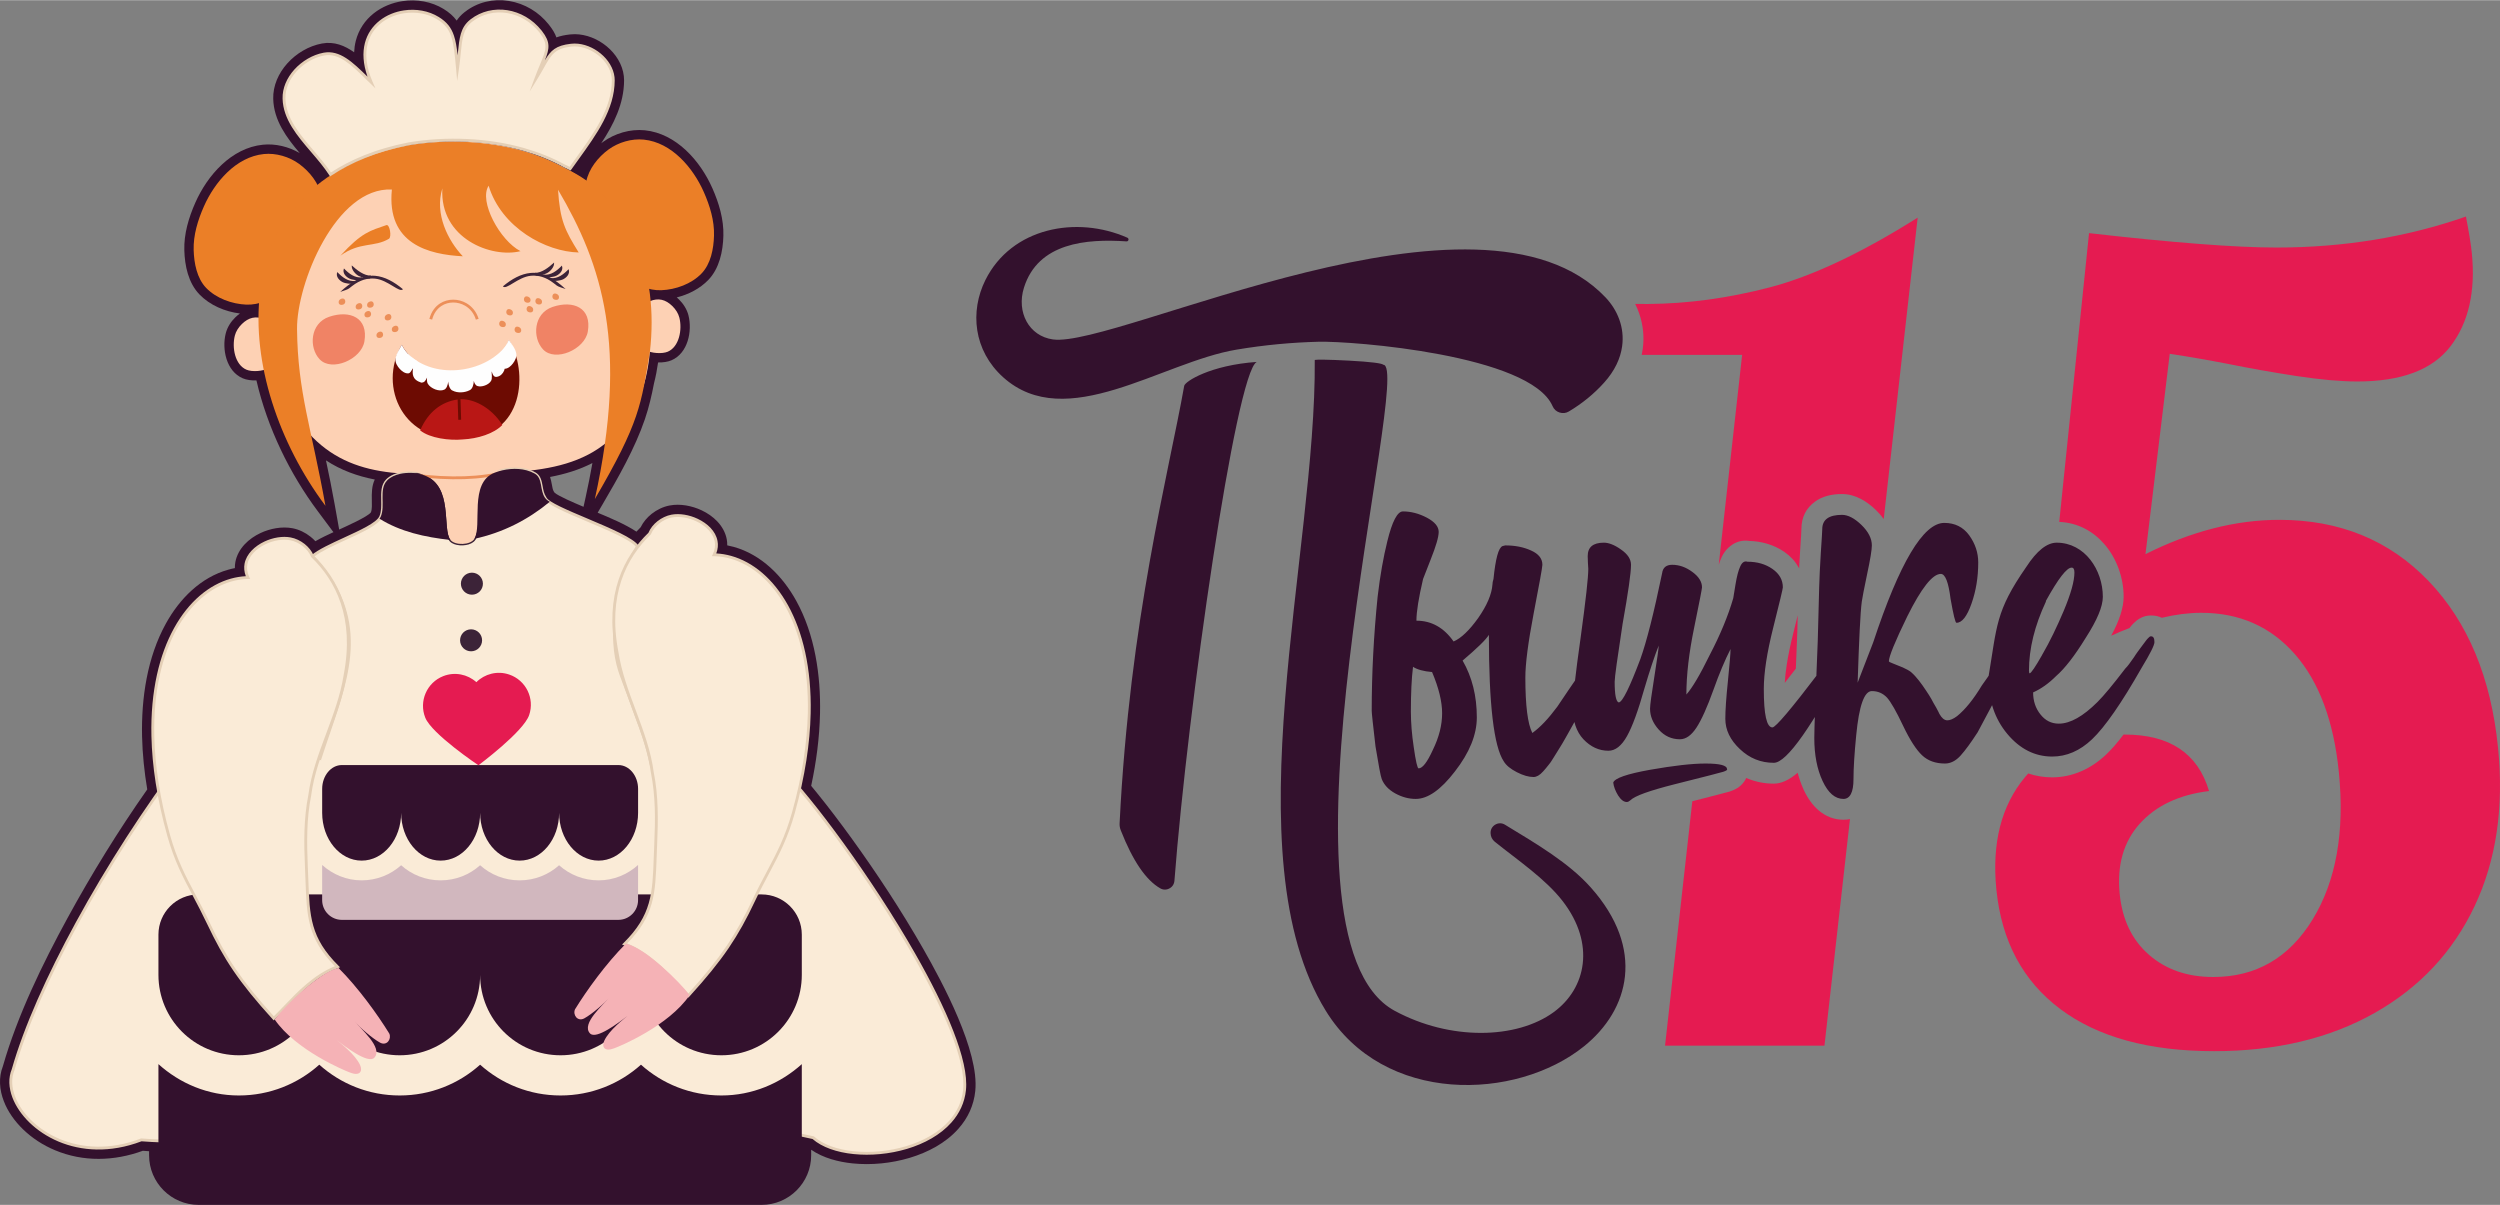
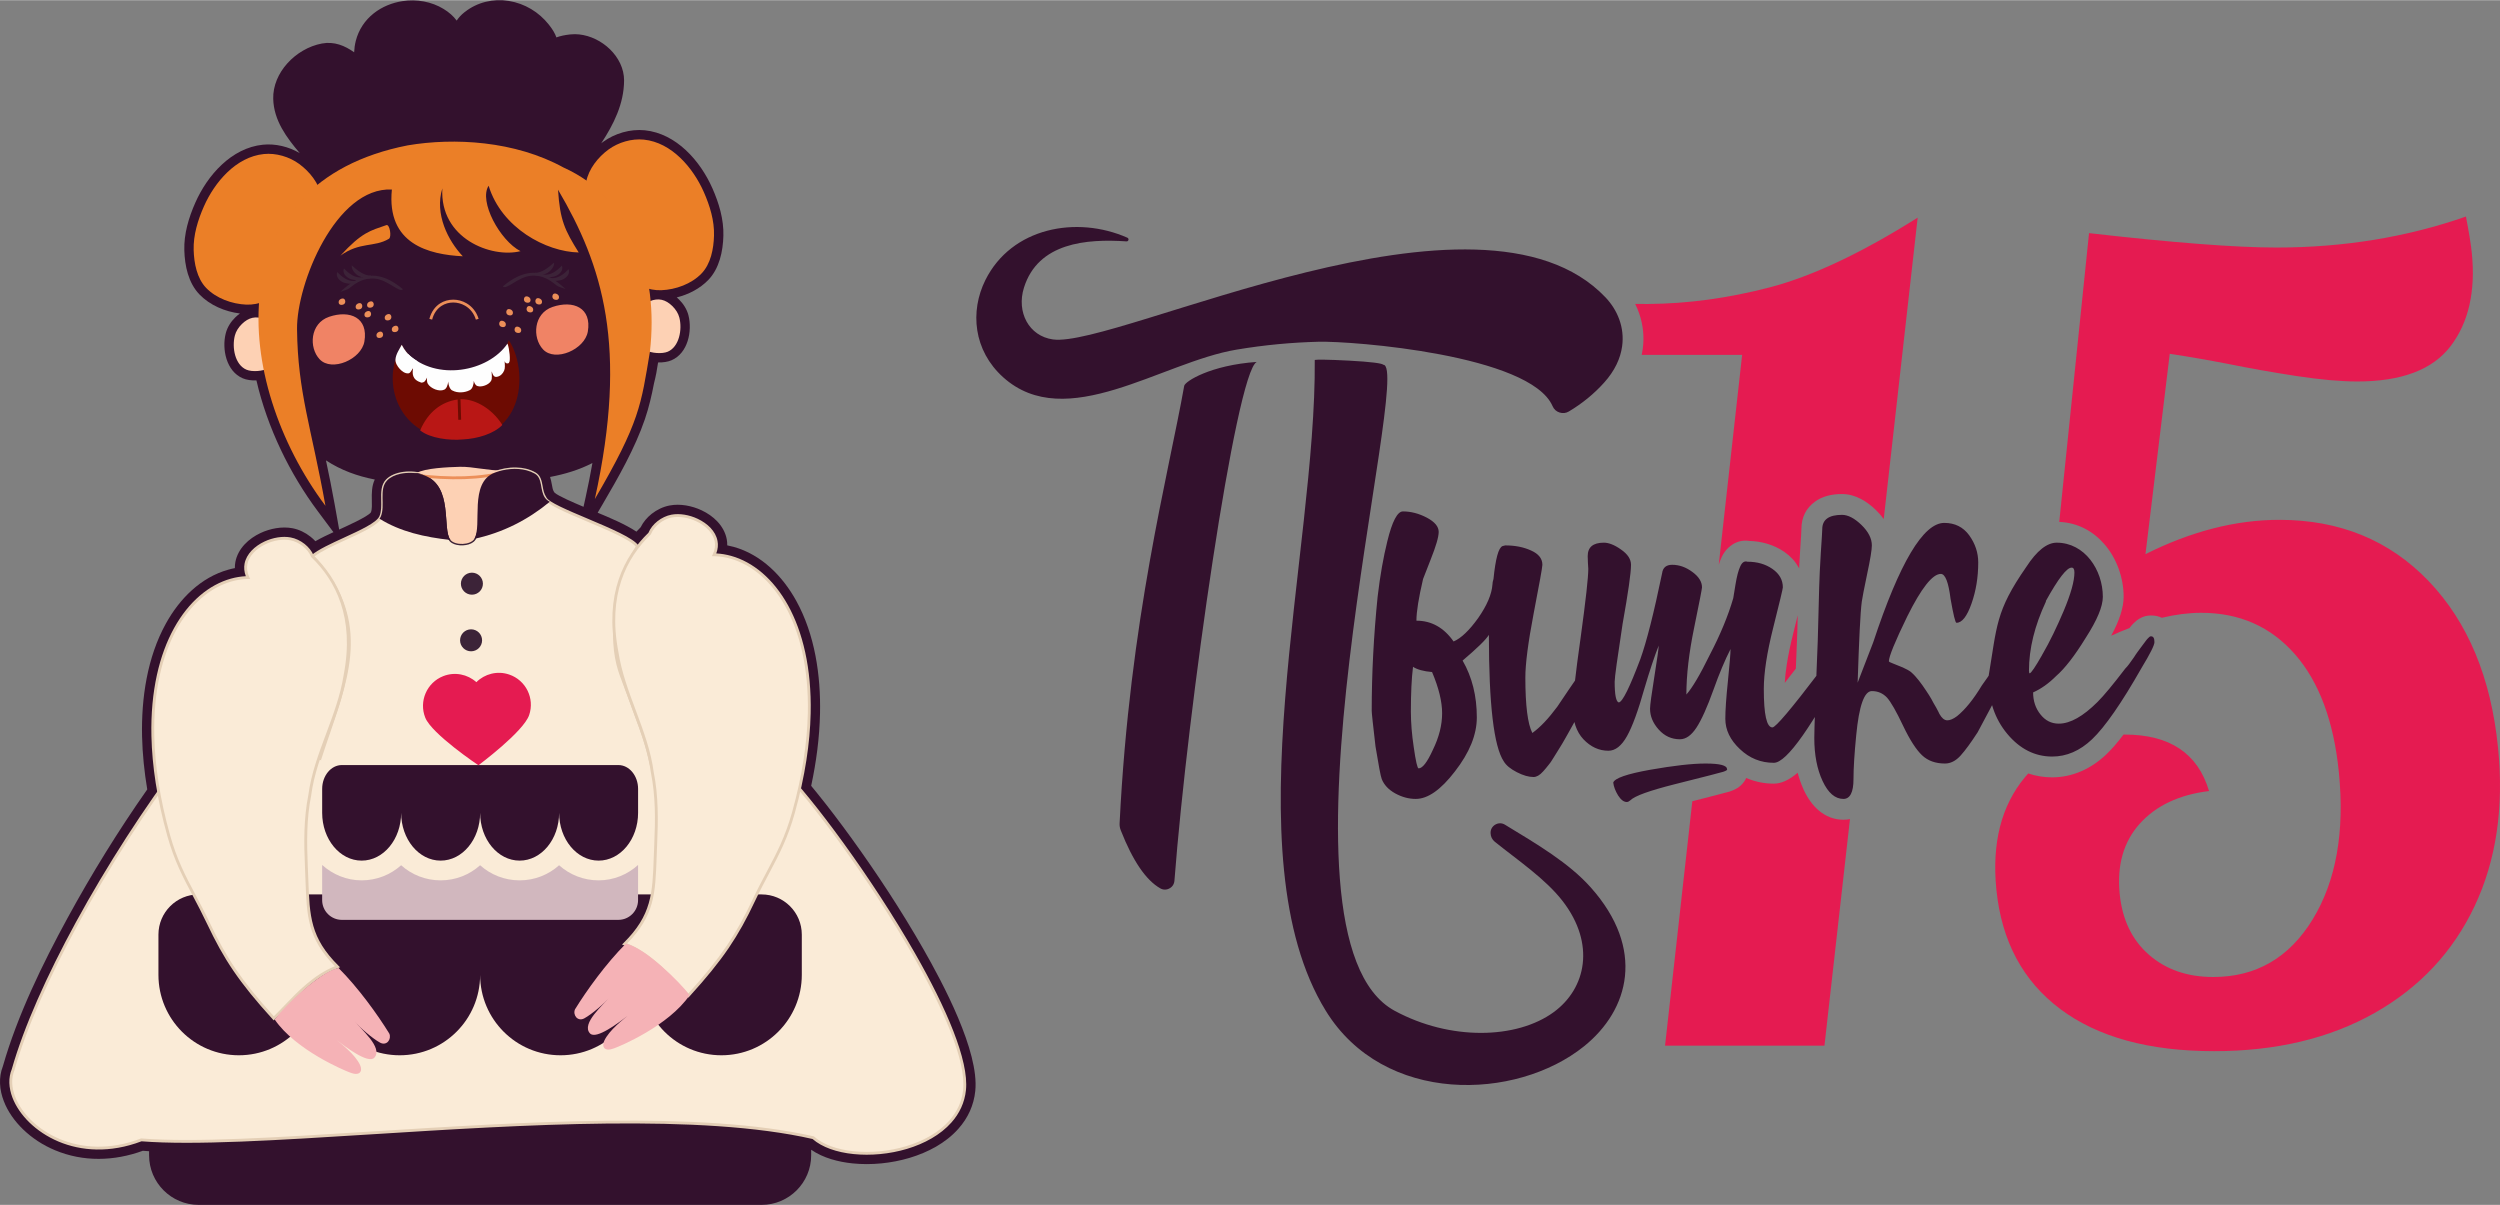
<svg xmlns="http://www.w3.org/2000/svg" xml:space="preserve" width="1558px" height="751px" version="1.1" style="shape-rendering:geometricPrecision; text-rendering:geometricPrecision; image-rendering:optimizeQuality; fill-rule:evenodd; clip-rule:evenodd" viewBox="0 0 723.31 348.54">
  <rect x="0" y="0" width="723.31" height="348.54" fill="#808080" stroke="none" />
  <defs>
    <style type="text/css"> .fil9 {fill:#FEFEFE} .fil14 {fill:#F5B2B6} .fil5 {fill:#F08365} .fil6 {fill:antiquewhite} .fil0 {fill:#33112D} .fil12 {fill:#3C2338} .fil8 {fill:#6D0B02} .fil10 {fill:#B91715} .fil2 {fill:#EB7F27} .fil17 {fill:#EC8F59} .fil1 {fill:#FDD1B4} .fil16 {fill:#E51B51;fill-rule:nonzero} .fil18 {fill:#E51B51;fill-rule:nonzero} .fil13 {fill:#33112D;fill-rule:nonzero} .fil4 {fill:#3C2338;fill-rule:nonzero} .fil11 {fill:#6D0B02;fill-rule:nonzero} .fil15 {fill:#D1B7BE;fill-rule:nonzero} .fil7 {fill:#E4CFB6;fill-rule:nonzero} .fil3 {fill:#EC8F59;fill-rule:nonzero} </style>
  </defs>
  <g id="Слой_x0020_1">
    <path class="fil0" d="M91.25 156.53c1.66,-0.96 3.52,-1.84 5.22,-2.62l-4.48 -6c-8.09,-10.81 -14.61,-24.12 -17.8,-37.9 -1.45,0.05 -2.89,-0.15 -3.99,-0.63 -4.73,-2.05 -6.04,-8.4 -4.89,-12.97 0.45,-1.79 1.48,-3.4 2.79,-4.67 0.43,-0.41 0.87,-0.78 1.32,-1.1 -4.33,-0.53 -8.7,-2.39 -11.71,-5.51 -3.22,-3.34 -4.26,-8.29 -4.38,-12.78 -0.14,-4.76 1.28,-9.48 3.19,-13.79 3.5,-7.92 10.44,-15.82 19.54,-16.75 3.63,-0.37 7.5,0.57 10.67,2.44 -3.85,-4.56 -7.5,-9.44 -7.68,-15.68 -0.11,-3.82 1.54,-7.46 4.06,-10.27 2.58,-2.89 6.2,-5.06 10.03,-5.77 3.54,-0.66 6.6,0.6 9.32,2.54 0.05,-1.11 0.2,-2.22 0.48,-3.32 0.82,-3.19 2.62,-5.92 5.2,-7.96 2.4,-1.89 5.31,-3.07 8.32,-3.52 4.07,-0.61 8.39,0.11 11.91,2.28 1.56,0.96 2.79,2.04 3.76,3.35 0.57,-0.86 1.3,-1.66 2.23,-2.4l0.13 -0.09c3.61,-2.85 8.2,-3.91 12.73,-3.19 4.59,0.73 8.71,3.22 11.58,6.86l0.12 0.16c1,1.26 1.67,2.41 2.06,3.53 1.12,-0.42 2.4,-0.69 3.92,-0.86 0.46,-0.05 0.92,-0.08 1.39,-0.08 3.35,0.02 6.68,1.4 9.24,3.52 2.61,2.16 4.57,5.21 4.96,8.62 0.04,0.41 0.07,0.84 0.07,1.26 -0.03,6.72 -2.99,12.66 -6.61,18.17 0.18,-0.14 0.35,-0.27 0.53,-0.4 3.39,-2.47 7.89,-3.79 12.08,-3.36 9.1,0.93 16.04,8.83 19.54,16.75 1.91,4.31 3.33,9.03 3.19,13.79 -0.12,4.49 -1.16,9.44 -4.38,12.78 -2.41,2.49 -5.68,4.18 -9.11,5.03 0.2,0.17 0.4,0.35 0.59,0.54 1.31,1.28 2.35,2.88 2.8,4.67 1.14,4.57 -0.16,10.92 -4.89,12.97 -1.08,0.47 -2.48,0.67 -3.9,0.64 -0.29,2.09 -0.68,4.1 -1.17,5.99 -0.67,3.51 -1.48,6.99 -2.65,10.44 -2.88,8.42 -7.67,16.81 -12.15,24.46l-1.51 2.58c3.18,1.32 8.01,3.34 11.22,5.48 0.39,-0.43 0.8,-0.86 1.22,-1.27 0.74,-1.51 1.86,-2.83 3.17,-3.87 1.51,-1.19 3.33,-2.08 5.22,-2.43 3.06,-0.58 6.45,0.08 9.25,1.4 1.68,0.79 3.27,1.87 4.55,3.23 1.35,1.44 2.34,3.17 2.71,5.12 0.11,0.6 0.16,1.19 0.15,1.79 0.63,0.12 1.26,0.27 1.88,0.44 8.03,2.25 14.14,8.47 18.08,15.6 5.4,9.78 7.12,21.58 6.88,32.62 -0.15,7.01 -1.08,14.04 -2.56,20.92 0.54,0.65 1.07,1.3 1.59,1.94 3.45,4.25 6.76,8.63 9.97,13.06 7.47,10.32 14.57,21.13 20.89,32.2 5.59,9.79 16.21,29.57 15.03,41.07 -0.42,4.14 -2.12,7.83 -4.88,10.93 -3.67,4.15 -8.87,6.86 -14.12,8.43 -5.25,1.57 -11.06,2.16 -16.5,1.6 -4.08,-0.42 -8.53,-1.56 -11.98,-3.95l0 1.6c0,7.92 -6.43,14.35 -14.34,14.35l-162.88 0c-7.91,0 -14.34,-6.43 -14.34,-14.35l0 -1.17c-0.6,-0.04 -1.21,-0.08 -1.81,-0.13 -8.28,3.02 -17.21,3.28 -25.43,-0.17 -3.42,-1.43 -6.61,-3.49 -9.27,-6.08 -2.35,-2.29 -4.36,-5.06 -5.53,-8.14 -1.25,-3.23 -1.55,-6.83 -0.25,-10.09 4.16,-14.59 11.48,-29.64 18.73,-42.92 6.92,-12.68 14.66,-25.23 23.03,-37.15 -0.85,-5.09 -1.38,-10.23 -1.5,-15.36 -0.24,-11.04 1.49,-22.85 6.89,-32.62 3.94,-7.14 10.05,-13.36 18.07,-15.6 0.62,-0.18 1.25,-0.33 1.89,-0.45 -0.01,-0.59 0.04,-1.19 0.15,-1.78 0.37,-1.95 1.35,-3.69 2.71,-5.13 1.27,-1.35 2.86,-2.44 4.54,-3.23 2.8,-1.32 6.2,-1.97 9.26,-1.4 1.89,0.36 3.71,1.24 5.21,2.44 0.51,0.4 0.99,0.84 1.43,1.32zm77.58 -9.96l0.62 -2.82c0.71,-3.24 1.37,-6.53 1.95,-9.84 -3.78,1.95 -7.9,3.2 -12.25,4.03 0.22,0.69 0.38,1.44 0.52,2.22 0.1,0.54 0.25,1.55 0.56,1.99l0.24 0.35 0.01 0.02c1.19,0.99 5.46,2.84 8.35,4.05zm-60.4 -7.89c-5.02,-0.98 -9.75,-2.67 -14.12,-5.54 0.89,4.2 1.75,8.42 2.51,12.67l1.31 7.34c0.1,-0.04 0.2,-0.09 0.3,-0.13 1.56,-0.72 8.05,-3.61 8.88,-4.84 0.37,-0.85 0.29,-2.47 0.27,-3.43 -0.05,-2.15 -0.03,-4.23 0.85,-6.07z" />
    <g id="_2790462300912">
-       <path class="fil1" d="M103.34 46.59c-11.4,5.84 -23.05,16.78 -26.23,29.83 -3.19,13.06 0.95,33.13 8.67,44.36 11.9,17.33 28.48,16.74 48.07,16.25 21.22,-0.54 41.51,0.01 51.14,-22.17 5.59,-12.86 3.81,-36.65 -2.85,-48.95 -7.24,-13.36 -24.38,-21.75 -38.85,-24.15 -12.03,-1.99 -28.88,-0.84 -39.95,4.83z" />
      <path class="fil2" d="M86.54 47.36c-2.85,-2.08 -6.69,-3.21 -10.2,-2.85 -8.07,0.82 -14.26,8.16 -17.34,15.14 -1.75,3.95 -3.09,8.3 -2.97,12.62 0.11,3.86 0.95,8.21 3.62,10.98 2.92,3.02 7.44,4.66 11.64,4.83 3.64,0.14 7.5,-1.5 10.21,-3.95 4.17,-3.78 7.36,-8.75 9.54,-13.94 1.76,-4.19 2.86,-9.04 1.98,-13.5 -0.73,-3.71 -3.42,-7.1 -6.48,-9.33z" />
      <path class="fil2" d="M176.07 43.19c2.86,-2.08 6.7,-3.21 10.21,-2.85 8.07,0.82 14.25,8.16 17.34,15.14 1.75,3.95 3.09,8.3 2.96,12.62 -0.1,3.85 -0.94,8.21 -3.62,10.98 -2.91,3.02 -7.44,4.66 -11.63,4.83 -3.65,0.14 -7.5,-1.5 -10.21,-3.95 -4.17,-3.78 -7.36,-8.75 -9.55,-13.94 -1.76,-4.19 -2.85,-9.04 -1.97,-13.5 0.73,-3.71 3.42,-7.1 6.47,-9.33z" />
      <path class="fil1" d="M69.99 93.68c-0.97,0.95 -1.74,2.12 -2.05,3.38 -0.87,3.47 0.04,8.41 3.34,9.83 1.65,0.72 4.81,0.47 6.36,-0.42 4.76,-2.73 4.07,-11.87 -1.1,-14.14 -2.53,-1.11 -4.64,-0.5 -6.55,1.35z" />
      <path class="fil1" d="M194.5 88.47c0.98,0.95 1.74,2.12 2.06,3.38 0.87,3.47 -0.05,8.41 -3.34,9.84 -1.66,0.71 -4.81,0.46 -6.37,-0.43 -4.76,-2.73 -4.07,-11.87 1.1,-14.14 2.54,-1.11 4.65,-0.5 6.55,1.35z" />
      <path class="fil3" d="M124.23 92.2c0.54,-2.07 1.67,-3.55 3.07,-4.46 1.15,-0.74 2.48,-1.1 3.81,-1.1 1.33,-0.01 2.68,0.35 3.86,1.04 1.58,0.92 2.88,2.44 3.51,4.51l-0.8 0.23c-0.55,-1.85 -1.71,-3.21 -3.12,-4.03 -1.06,-0.61 -2.26,-0.93 -3.45,-0.93 -1.18,0.01 -2.35,0.32 -3.36,0.98 -1.24,0.8 -2.24,2.11 -2.72,3.97l-0.8 -0.21z" />
      <path class="fil4" d="M98.44 84.4c2.79,-2.56 6.21,-5.04 10.15,-4.66 2.72,0.26 5.37,1.69 7.99,3.88 -0.97,1.17 -4.33,-2.7 -8.06,-3.06 -2.17,-0.21 -4.33,0.36 -6.6,2.11 -0.84,0.65 -0.99,0.88 -2.02,1.23l-1.46 0.5z" />
      <path class="fil2" d="M94.16 146.29c-4.06,-22.7 -8.03,-32.78 -8.22,-51.13 -0.14,-13.16 11.22,-41.15 27.44,-40.39 -1.59,15.82 10.73,18.83 20.52,19.32 -4.25,-4.49 -8.22,-12.19 -5.92,-19.65 -0.81,14.55 14.25,20.28 22.61,18.17 -5.93,-3.05 -12.14,-14.44 -9.22,-18.93 3.73,12.22 16.62,19.11 26.06,19.31 -4.01,-6.46 -5.41,-9.25 -5.98,-18.16 12.87,21.86 20.38,45.28 10.65,89.5 13.08,-22.38 13.37,-27.33 15.93,-42.59 2.68,-23.04 -5.32,-44.44 -24.99,-53.33 -14.09,-7.74 -31.67,-8.68 -45.07,-6.41 -55.15,10.8 -50.89,68.08 -23.81,104.29z" />
      <path class="fil5" d="M95.22 91.6c-5.53,1.88 -5.92,8.93 -2.74,12.29 3.51,3.73 12.06,0.03 12.95,-5.15 1.18,-6.88 -4.17,-9.19 -10.21,-7.14z" />
      <path class="fil5" d="M159.86 88.75c-5.53,1.88 -5.91,8.92 -2.74,12.29 3.51,3.73 12.06,0.03 12.95,-5.16 1.18,-6.87 -4.16,-9.18 -10.21,-7.13z" />
      <path class="fil2" d="M111.79 65.07c0.96,-0.33 1.6,3.44 0.73,3.96 -4.25,2.55 -8.39,0.79 -14.04,4.89 6.25,-6.82 8.64,-7.22 13.31,-8.85z" />
      <path class="fil4" d="M107.06 80.52c-1.13,0.05 -2.41,-0.3 -3.26,-0.73 -0.86,-0.45 -2.17,-1.75 -2.03,-3.06 1.43,1.32 3.57,3.04 5.56,2.95l-0.27 0.84z" />
      <path class="fil6" d="M90.39 160.89c4.4,-3.73 18.19,-7.87 19.75,-11.42 1.44,-3.26 -0.62,-7.98 1.87,-10.53 2.38,-2.45 7.5,-2.67 10.71,-1.49 8.58,3.17 5.11,15.65 7.62,18.72 1.35,1.66 5.79,1.5 6.91,-0.33 2.33,-3.81 -1.64,-16.2 5.82,-19.12 3.61,-1.41 8.26,-1.67 11.63,0.24 2.38,1.35 1.42,4.72 2.96,6.97 1.13,3.16 24.17,10.05 26.76,14.13 -5.81,9.99 -6.88,15.17 -6.65,25.37 0.08,9.5 2.39,12.37 5.33,20.94 1.39,4.08 3.83,9.47 5.37,17.16l37.57 0.82c14.68,14.51 55.11,72.68 53.03,92.91 -1.9,18.49 -33.63,22.85 -43.79,13.84 -52.05,-11.94 -154.51,3.85 -194.4,0.63 -23.5,9.01 -41.54,-9.68 -37.08,-20.3 7.23,-25.52 28.59,-62.85 48.95,-89.71l39.83 -0.3c6.74,-20.98 16.16,-38.66 -2.19,-58.53z" />
      <path class="fil7" d="M90.12 160.57c1.97,-1.66 5.71,-3.38 9.44,-5.09 4.7,-2.16 9.39,-4.32 10.21,-6.17 0.59,-1.34 0.55,-2.99 0.52,-4.62 -0.05,-2.25 -0.1,-4.47 1.42,-6.04 1.19,-1.21 2.99,-1.91 4.91,-2.18 2.15,-0.3 4.48,-0.06 6.24,0.59 5.88,2.18 6.33,8.42 6.69,13.34 0.17,2.45 0.33,4.55 1.1,5.51 0.14,0.16 0.31,0.3 0.51,0.43 0.7,0.43 1.73,0.61 2.74,0.56 1.01,-0.05 1.99,-0.33 2.6,-0.83 0.16,-0.13 0.3,-0.28 0.4,-0.44 0.77,-1.27 0.8,-3.67 0.83,-6.33 0.06,-5.04 0.14,-10.99 5.19,-12.96 1.95,-0.76 4.2,-1.2 6.39,-1.15 1.99,0.04 3.93,0.47 5.59,1.42 1.54,0.87 1.82,2.41 2.11,4.03 0.19,1.07 0.39,2.18 0.99,3.06l0.03 0.05 0.02 0.04c0.49,1.37 6.13,3.75 12.08,6.26 6.44,2.72 13.24,5.59 14.63,7.8l0.14 0.21 -0.13 0.21c-2.88,4.96 -4.59,8.72 -5.54,12.49 -0.96,3.78 -1.17,7.6 -1.05,12.66 0.06,7.06 1.37,10.43 3.24,15.26 0.64,1.63 1.33,3.43 2.06,5.56 0.34,1 0.73,2.04 1.16,3.16 1.33,3.57 3,8.01 4.17,13.73l37.4 0.82 0.12 0.11c8.57,8.47 25.91,31.8 38.46,53.79 9.01,15.79 15.56,30.92 14.69,39.46 -0.38,3.68 -1.91,6.81 -4.21,9.4 -3.18,3.58 -7.81,6.12 -12.88,7.64 -5.04,1.5 -10.54,2 -15.45,1.49 -4.81,-0.49 -9.08,-1.95 -11.85,-4.36 -32.2,-7.36 -83.73,-4.11 -127.74,-1.34 -27.02,1.7 -51.21,3.22 -66.41,2.01 -9.14,3.48 -17.47,2.82 -24,0.08 -3.31,-1.4 -6.17,-3.33 -8.43,-5.53 -2.27,-2.21 -3.94,-4.69 -4.9,-7.17 -1.1,-2.88 -1.23,-5.76 -0.2,-8.24 3.48,-12.27 10.22,-27.26 18.54,-42.51 9.01,-16.51 19.88,-33.33 30.47,-47.31l0.13 -0.16 39.73 -0.29c0.78,-2.4 1.57,-4.73 2.36,-7.03 6.08,-17.76 11.46,-33.48 -4.56,-50.82l-0.29 -0.32 0.33 -0.28zm9.78 -4.35c-3.47,1.6 -6.96,3.2 -8.92,4.71 15.99,17.58 10.57,33.43 4.44,51.33 -0.82,2.4 -1.66,4.83 -2.45,7.29l-0.09 0.28 -39.92 0.3c-10.54,13.92 -21.34,30.63 -30.29,47.05 -8.3,15.2 -15.02,30.14 -18.48,42.36l-0.01 0.05c-0.96,2.28 -0.83,4.96 0.2,7.65 0.91,2.37 2.52,4.75 4.7,6.87 2.19,2.13 4.96,4.01 8.18,5.36 6.38,2.67 14.52,3.31 23.47,-0.12l0.09 -0.04 0.09 0.01c15.14,1.22 39.35,-0.3 66.39,-2 44.11,-2.78 95.76,-6.03 128.07,1.38l0.1 0.02 0.08 0.07c2.63,2.34 6.78,3.76 11.48,4.24 4.8,0.49 10.18,0.01 15.13,-1.47 4.93,-1.48 9.43,-3.93 12.49,-7.39 2.19,-2.47 3.65,-5.45 4.01,-8.95 0.86,-8.35 -5.65,-23.31 -14.58,-38.96 -12.47,-21.84 -29.64,-44.98 -38.21,-53.5l-37.74 -0.83 -0.06 -0.32c-1.17,-5.82 -2.85,-10.32 -4.2,-13.92 -0.44,-1.16 -0.84,-2.23 -1.16,-3.18 -0.74,-2.15 -1.43,-3.92 -2.05,-5.53 -1.91,-4.92 -3.24,-8.34 -3.3,-15.55 -0.12,-5.13 0.1,-9.01 1.07,-12.87 0.96,-3.79 2.66,-7.56 5.5,-12.47 -1.55,-1.98 -8,-4.7 -14.11,-7.28 -6.06,-2.56 -11.81,-4.99 -12.52,-6.69 -0.68,-1.01 -0.9,-2.19 -1.1,-3.34 -0.25,-1.42 -0.5,-2.78 -1.7,-3.46 -1.53,-0.87 -3.35,-1.27 -5.21,-1.31 -2.08,-0.04 -4.21,0.37 -6.07,1.09 -4.54,1.78 -4.61,7.43 -4.67,12.21 -0.03,2.78 -0.06,5.29 -0.95,6.74 -0.15,0.25 -0.35,0.47 -0.58,0.66 -0.75,0.61 -1.91,0.96 -3.08,1.01 -1.17,0.06 -2.36,-0.17 -3.21,-0.68 -0.27,-0.17 -0.52,-0.38 -0.71,-0.61 -0.95,-1.16 -1.11,-3.38 -1.29,-5.97 -0.34,-4.69 -0.77,-10.64 -6.15,-12.63 -1.65,-0.6 -3.82,-0.82 -5.85,-0.54 -1.75,0.24 -3.38,0.86 -4.43,1.93 -1.28,1.32 -1.24,3.37 -1.2,5.46 0.04,1.72 0.08,3.46 -0.58,4.96 -0.94,2.14 -5.77,4.36 -10.62,6.58z" />
-       <path class="fil6" d="M151.6 43.2c4.06,1.16 8.02,2.73 11.73,4.77 0.55,0.25 1.09,0.51 1.63,0.78 5.59,-7.97 12.44,-16.06 12.47,-25.53 0.02,-5.75 -6.47,-10.86 -12.18,-10.21 -6.23,0.71 -6.29,3.36 -10.18,9.66 2.74,-7.4 4.81,-9.1 1.4,-13.5 -5.09,-6.56 -14.14,-8.01 -20.17,-3.22 -3.53,2.81 -2.93,6.92 -3.93,13.86 -0.76,-8.49 -1.17,-11.84 -5.64,-14.6 -9.46,-5.85 -26.85,1.19 -19.32,18.56 -4.82,-4.66 -8.75,-9.1 -13.7,-8.17 -6,1.12 -11.72,6.78 -11.54,12.89 0.24,8.57 8.79,14.67 13.45,21.93 2.95,-1.97 6.24,-3.7 9.9,-5.17 3.83,-1.53 8.07,-2.78 12.73,-3.69 0,0 0.01,0 0.01,0 0.01,-0.01 0.02,-0.01 0.03,-0.01 9.87,-1.66 21.98,-1.59 33.31,1.65z" />
-       <path class="fil7" d="M151.71 42.8c2.08,0.6 4.14,1.3 6.16,2.12 1.92,0.78 3.81,1.67 5.65,2.68 0.44,0.2 0.87,0.4 1.3,0.62 0.65,-0.92 1.33,-1.86 2.02,-2.82 5,-6.92 10.15,-14.07 10.18,-22.18 0,-0.28 -0.01,-0.57 -0.05,-0.85 -0.27,-2.41 -1.71,-4.65 -3.69,-6.29 -2,-1.66 -4.54,-2.7 -7,-2.71 -0.33,0 -0.65,0.02 -0.98,0.05 -4.8,0.55 -5.79,2.31 -7.94,6.14 -0.54,0.97 -1.16,2.06 -1.94,3.33l-2.18 3.54 1.44 -3.9c0.57,-1.53 1.11,-2.82 1.57,-3.93 1.73,-4.15 2.46,-5.87 -0.1,-9.18l-0.12 -0.15c-2.47,-3.11 -5.87,-5.01 -9.37,-5.56 -3.49,-0.55 -7.09,0.23 -9.99,2.48l-0.12 0.09c-2.55,2.03 -2.83,4.87 -3.25,9.1 -0.14,1.36 -0.28,2.85 -0.52,4.48l-0.51 3.51 -0.31 -3.53c-0.38,-4.21 -0.67,-7.15 -1.41,-9.35 -0.72,-2.14 -1.89,-3.6 -4.04,-4.93 -2.76,-1.71 -6.23,-2.28 -9.53,-1.79 -2.43,0.36 -4.76,1.3 -6.64,2.79 -1.88,1.49 -3.32,3.52 -3.97,6.07 -0.76,2.96 -0.46,6.63 1.42,10.97l0.83 1.9 -2.81 -2.72c-4.16,-4.07 -7.75,-7.58 -12.02,-6.78 -3.01,0.56 -5.94,2.3 -8.05,4.66 -1.98,2.21 -3.24,4.97 -3.16,7.81 0.17,5.7 4.14,10.33 8.11,14.97 1.79,2.1 3.59,4.2 5.05,6.4 1.4,-0.91 2.87,-1.78 4.42,-2.58 1.65,-0.86 3.38,-1.66 5.21,-2.39 1.94,-0.78 3.99,-1.49 6.15,-2.11 2.12,-0.62 4.34,-1.16 6.65,-1.61l0.06 -0.01c5.22,-0.88 11.08,-1.27 17.11,-0.97 5.42,0.26 10.99,1.09 16.37,2.63zm5.84 2.89c-1.98,-0.81 -4.01,-1.5 -6.07,-2.09 -5.32,-1.52 -10.82,-2.34 -16.18,-2.61 -5.97,-0.29 -11.77,0.1 -16.94,0.97l-0.03 0c-2.3,0.46 -4.5,0.99 -6.58,1.59 -2.13,0.62 -4.15,1.32 -6.08,2.09 -1.8,0.72 -3.51,1.51 -5.13,2.35 -1.66,0.87 -3.22,1.79 -4.69,2.77l-0.35 0.23 -0.23 -0.35c-1.47,-2.29 -3.34,-4.48 -5.21,-6.66 -4.07,-4.75 -8.13,-9.5 -8.3,-15.48 -0.09,-3.07 1.25,-6.03 3.36,-8.39 2.24,-2.49 5.34,-4.33 8.51,-4.92 4.68,-0.87 8.4,2.73 12.7,6.94 -1.32,-3.76 -1.45,-7 -0.76,-9.71 0.7,-2.73 2.24,-4.91 4.25,-6.5 2.01,-1.59 4.48,-2.59 7.04,-2.97 3.48,-0.52 7.15,0.09 10.09,1.91 2.32,1.44 3.59,3.03 4.38,5.37 0.52,1.53 0.82,3.37 1.08,5.71l0.06 -0.64c0.45,-4.44 0.74,-7.42 3.57,-9.67l0.12 -0.1c3.09,-2.39 6.92,-3.22 10.63,-2.64 3.7,0.59 7.28,2.59 9.89,5.87l0.12 0.15c2.51,3.24 2.21,5.07 0.84,8.49 1.72,-2.88 3.16,-4.3 7.57,-4.8 0.35,-0.04 0.71,-0.06 1.07,-0.06 2.66,0.01 5.39,1.13 7.52,2.9 2.15,1.77 3.7,4.21 4,6.83 0.03,0.31 0.05,0.63 0.05,0.95 -0.03,8.38 -5.27,15.63 -10.34,22.67 -0.74,1.02 -1.47,2.04 -2.21,3.09l-0.21 0.3 -0.32 -0.16c-0.52,-0.27 -1.06,-0.53 -1.61,-0.77l-0.03 -0.02c-1.8,-0.99 -3.67,-1.87 -5.58,-2.64z" />
      <path class="fil8" d="M116.23 99.7c6.59,12.25 27.32,9.86 30.98,-1.35 5.72,8.7 4.58,28.36 -13.3,28.27 -16.94,1.81 -24.77,-14.57 -17.68,-26.92z" />
      <path class="fil9" d="M146.83 99.35c-5.63,8.23 -20.62,10.93 -28.82,2.95 -0.19,0.91 -0.34,2.98 -0.1,4.1 0.25,1.12 0.89,1.3 1.6,-0.08 -0.22,1.71 -0.38,3.44 2.38,4.33 0.91,-0.02 1.2,-0.51 1.67,-1.48 -0.07,0.61 -0.06,1.36 0.23,1.83 0.85,1.36 3.26,2.36 4.73,1.69 0.73,-0.33 1.01,-1.35 1.18,-2.36 0.02,1.22 0.6,2.46 1.28,2.64 1.37,0.73 3.44,0.61 4.84,-0.1 0.94,-0.36 1.24,-1.82 1.26,-2.72 0.15,0.62 0.46,1.28 1.05,1.48 1.16,0.4 3.24,-0.29 3.94,-1.48 0.42,-0.73 0.15,-1.93 0.17,-2.77 0.4,1.3 0.79,1.72 1.52,1.59 0.98,-0.17 1.7,-0.87 2.09,-1.78 0.32,-0.72 0.23,-1.71 0.13,-2.86 0.15,0.96 1.27,0.93 1.34,0.42 0.41,-0.45 0.1,-3.83 -0.49,-5.4z" />
      <path class="fil10" d="M132.44 115.51c-4.79,0.7 -8.58,3.63 -10.88,8.95 2.83,2.3 8.55,2.99 12.35,2.62 4.24,-0.2 8.97,-1.63 11.43,-4.19 -3.18,-5.05 -8.57,-7.94 -12.9,-7.38z" />
      <polygon class="fil11" points="133.23,115.28 133.42,121.38 132.59,121.41 132.4,115.3 " />
      <path class="fil12" d="M136.54 165.63c1.76,0 3.18,1.43 3.18,3.19 0,1.75 -1.42,3.18 -3.18,3.18 -1.76,0 -3.19,-1.43 -3.19,-3.18 0,-1.76 1.43,-3.19 3.19,-3.19z" />
      <path class="fil13" d="M220.35 258.72l-162.88 0c-6.42,0 -11.63,5.21 -11.63,11.63l0 11.64c0,12.85 10.41,23.27 23.27,23.27 12.85,0 23.27,-10.42 23.27,-23.27 0,12.85 10.41,23.27 23.26,23.27 12.86,0 23.27,-10.42 23.27,-23.27 0,12.85 10.41,23.27 23.27,23.27 12.85,0 23.27,-10.42 23.27,-23.27 0,12.85 10.41,23.27 23.26,23.27 12.86,0 23.27,-10.42 23.27,-23.27l0 -11.64c0,-6.42 -5.21,-11.63 -11.63,-11.63z" />
-       <path class="fil13" d="M185.45 307.98c-6.18,5.54 -14.34,8.91 -23.27,8.91 -8.94,0 -17.09,-3.37 -23.27,-8.91 -6.18,5.54 -14.33,8.91 -23.27,8.91 -8.93,0 -17.09,-3.37 -23.26,-8.91 -6.18,5.54 -14.34,8.91 -23.27,8.91 -8.97,0 -17.08,-3.5 -23.27,-9.07l0 26.37c0,6.42 5.21,11.64 11.63,11.64l162.88 0c6.42,0 11.63,-5.22 11.63,-11.64l0 -26.37c-6.19,5.58 -14.3,9.07 -23.27,9.07 -8.93,0 -17.09,-3.37 -23.26,-8.91z" />
      <path class="fil6" d="M206.62 160.45c3.27,-6.96 -6.17,-12.34 -12.3,-11.19 -2.65,0.5 -5.34,2.53 -6.35,5.04 -7.08,6.84 -12.68,17.62 -9.46,34.36 1.88,12.06 8.69,22.93 10.22,34.79 1.37,6.75 1.29,13.75 0.98,20.63 -0.58,13.02 0.23,19.83 -9,28.98 8.12,3.04 13.66,10.35 18.44,14.92 9.78,-10.73 14.13,-17.4 18.88,-27.43 4.66,-9.84 8.59,-14.99 11.52,-25.47 13.3,-47.5 -4.67,-74.23 -22.93,-74.63z" />
      <path class="fil7" d="M206.24 160.28c0.62,-1.31 0.75,-2.55 0.54,-3.69 -0.23,-1.23 -0.89,-2.37 -1.81,-3.35 -0.93,-0.99 -2.14,-1.83 -3.47,-2.45 -2.29,-1.08 -4.92,-1.54 -7.1,-1.13 -1.28,0.25 -2.58,0.87 -3.67,1.73 -1.05,0.84 -1.91,1.9 -2.38,3.07l-0.03 0.08 -0.07 0.06c-3.49,3.38 -6.62,7.73 -8.48,13.3 -1.86,5.58 -2.45,12.39 -0.85,20.68l0 0.01c0.91,5.85 2.99,11.44 5.07,16.99 2.18,5.86 4.36,11.69 5.15,17.8 0.69,3.39 1.01,6.85 1.12,10.32 0.12,3.47 0.02,6.95 -0.13,10.4 -0.06,1.38 -0.11,2.68 -0.15,3.92 -0.37,10.46 -0.6,16.8 -8.53,24.88 6.13,2.49 10.76,7.32 14.72,11.46 1.03,1.08 2.01,2.1 2.96,3.03 4.73,-5.21 8.17,-9.46 11,-13.62 2.89,-4.25 5.16,-8.41 7.53,-13.4 1.47,-3.11 2.86,-5.74 4.18,-8.22 2.85,-5.38 5.32,-10.04 7.32,-17.18 2.97,-10.62 4.37,-20.19 4.56,-28.66 0.28,-12.94 -2.28,-23.29 -6.45,-30.83 -4.14,-7.5 -9.86,-12.21 -15.93,-13.9 -1.56,-0.44 -3.15,-0.68 -4.73,-0.71l-0.64 -0.02 0.27 -0.57zm1.35 -3.84c0.22,1.14 0.13,2.35 -0.36,3.62 1.46,0.08 2.91,0.32 4.33,0.72 6.28,1.76 12.18,6.6 16.44,14.3 4.23,7.66 6.83,18.15 6.54,31.25 -0.18,8.54 -1.6,18.18 -4.59,28.86 -2.02,7.23 -4.51,11.93 -7.38,17.35 -1.31,2.47 -2.71,5.1 -4.17,8.18 -2.38,5.04 -4.67,9.23 -7.58,13.52 -2.92,4.28 -6.46,8.64 -11.36,14.02l-0.29 0.32 -0.3 -0.3c-1.06,-1 -2.15,-2.14 -3.3,-3.34 -4.03,-4.21 -8.76,-9.15 -15,-11.5l-0.6 -0.22 0.45 -0.46c8.14,-8.06 8.36,-14.32 8.73,-24.77 0.04,-1.25 0.09,-2.57 0.15,-3.92 0.15,-3.44 0.25,-6.9 0.14,-10.34 -0.12,-3.43 -0.44,-6.85 -1.11,-10.2l-0.01 -0.03c-0.78,-6.02 -2.94,-11.81 -5.11,-17.63 -2.08,-5.59 -4.18,-11.21 -5.1,-17.14 -1.63,-8.44 -1.03,-15.39 0.87,-21.09 1.9,-5.68 5.08,-10.12 8.64,-13.57 0.53,-1.28 1.46,-2.43 2.6,-3.33 1.19,-0.94 2.61,-1.62 4.03,-1.89 2.35,-0.44 5.16,0.04 7.6,1.19 1.42,0.67 2.72,1.56 3.73,2.63 1.02,1.09 1.75,2.37 2.01,3.77z" />
      <path class="fil14" d="M199.53 287.87c-6.06,8.89 -20.26,14.83 -21.84,15.37 -2.85,1.12 -3.66,-0.45 -2.87,-2.17 1.41,-3.08 5.73,-6.39 6.76,-7.21 -2.41,1.83 -9.11,7 -10.88,5.07 -2.67,-2.84 4.07,-8.43 5.72,-10.56 -1.59,1.94 -5.16,4.99 -7.36,6.2 -1.93,1.06 -3.4,-0.98 -2.7,-2.6 3.38,-5.49 9,-13.29 14.73,-19.02 5.82,1.38 15.8,11.35 18.44,14.92z" />
      <path class="fil6" d="M71.74 167.04c-3.28,-6.97 6.17,-12.35 12.29,-11.2 2.66,0.5 5.35,2.54 6.36,5.05 7.08,6.84 12.67,17.62 9.45,34.35 -1.87,12.07 -8.68,22.94 -10.22,34.79 -1.36,6.75 -1.29,13.76 -0.98,20.64 0.59,13.01 -0.22,19.83 9,28.97 -8.12,3.05 -13.65,10.36 -18.44,14.93 -9.77,-10.73 -14.12,-17.41 -18.87,-27.44 -4.67,-9.84 -8.6,-14.98 -11.53,-25.46 -13.29,-47.51 4.67,-74.23 22.94,-74.63z" />
      <path class="fil7" d="M71.12 166.65c-0.48,-1.27 -0.57,-2.49 -0.36,-3.62 0.27,-1.41 1,-2.68 2.02,-3.77 1.01,-1.07 2.31,-1.97 3.73,-2.64 2.43,-1.14 5.25,-1.63 7.6,-1.18 1.41,0.26 2.83,0.94 4.03,1.89 1.13,0.9 2.07,2.05 2.6,3.32 3.55,3.45 6.74,7.9 8.63,13.58 1.9,5.7 2.5,12.65 0.88,21.09 -0.92,5.93 -3.02,11.55 -5.11,17.13 -2.17,5.83 -4.33,11.62 -5.11,17.63l0 0.03c-0.68,3.35 -1,6.77 -1.11,10.2 -0.11,3.45 -0.02,6.91 0.13,10.34 0.06,1.36 0.11,2.67 0.16,3.92 0.37,10.46 0.59,16.71 8.72,24.78l0.46 0.45 -0.6 0.23c-6.25,2.34 -10.98,7.28 -15.01,11.49 -1.15,1.2 -2.24,2.34 -3.29,3.35l-0.31 0.29 -0.28 -0.31c-4.9,-5.38 -8.45,-9.75 -11.36,-14.03 -2.92,-4.28 -5.2,-8.48 -7.59,-13.51 -1.46,-3.08 -2.85,-5.71 -4.16,-8.19 -2.88,-5.42 -5.36,-10.11 -7.39,-17.34 -2.99,-10.69 -4.4,-20.33 -4.59,-28.86 -0.29,-13.1 2.32,-23.6 6.55,-31.25 4.25,-7.71 10.16,-12.55 16.43,-14.31 1.43,-0.4 2.88,-0.64 4.33,-0.71zm0.45 -3.47c-0.21,1.14 -0.07,2.38 0.54,3.68l0.27 0.58 -0.63 0.01c-1.59,0.04 -3.17,0.27 -4.73,0.71 -6.07,1.7 -11.8,6.41 -15.94,13.9 -4.16,7.54 -6.73,17.9 -6.44,30.84 0.18,8.47 1.59,18.04 4.56,28.66 2,7.14 4.47,11.8 7.32,17.18 1.31,2.48 2.71,5.11 4.18,8.21 2.37,5 4.63,9.16 7.52,13.4 2.84,4.17 6.28,8.42 11,13.62 0.96,-0.92 1.94,-1.95 2.97,-3.02 3.96,-4.14 8.59,-8.98 14.71,-11.46 -7.92,-8.08 -8.15,-14.42 -8.52,-24.89 -0.04,-1.23 -0.09,-2.53 -0.15,-3.91 -0.16,-3.45 -0.25,-6.93 -0.14,-10.4 0.12,-3.47 0.44,-6.93 1.12,-10.33 0.8,-6.11 2.97,-11.94 5.16,-17.79 2.07,-5.56 4.16,-11.15 5.07,-16.99l0 -0.02c1.59,-8.29 1.01,-15.1 -0.85,-20.67 -1.86,-5.57 -4.99,-9.93 -8.49,-13.3l-0.06 -0.07 -0.04 -0.08c-0.47,-1.16 -1.32,-2.23 -2.38,-3.06 -1.09,-0.87 -2.38,-1.49 -3.67,-1.73 -2.18,-0.41 -4.8,0.04 -7.09,1.12 -1.33,0.63 -2.54,1.46 -3.48,2.46 -0.92,0.98 -1.57,2.11 -1.81,3.35z" />
      <path class="fil14" d="M79.47 294.9c6.07,8.88 20.26,14.82 21.85,15.37 2.85,1.12 3.65,-0.46 2.86,-2.18 -1.4,-3.08 -5.73,-6.38 -6.76,-7.21 2.42,1.84 9.12,7 10.88,5.08 2.67,-2.85 -4.07,-8.43 -5.72,-10.57 1.6,1.94 5.16,4.99 7.36,6.2 1.94,1.07 3.4,-0.98 2.7,-2.6 -3.38,-5.49 -8.99,-13.29 -14.73,-19.02 -5.81,1.39 -15.8,11.36 -18.44,14.93z" />
      <path class="fil13" d="M178.9 221.29l-79.98 0c-3.15,0 -5.71,3.09 -5.71,6.91l0 6.91c0,7.64 5.11,13.83 11.42,13.83 6.32,0 11.43,-6.19 11.43,-13.83 0,7.64 5.11,13.83 11.42,13.83 6.32,0 11.43,-6.19 11.43,-13.83 0,7.64 5.11,13.83 11.43,13.83 6.31,0 11.42,-6.19 11.42,-13.83 0,7.64 5.11,13.83 11.43,13.83 6.31,0 11.42,-6.19 11.42,-13.83l0 -6.91c0,-3.82 -2.56,-6.91 -5.71,-6.91z" />
      <path class="fil15" d="M161.76 250.28c-3.03,2.72 -7.04,4.37 -11.42,4.37 -4.39,0 -8.4,-1.65 -11.43,-4.37 -3.03,2.72 -7.04,4.37 -11.43,4.37 -4.38,0 -8.39,-1.65 -11.42,-4.37 -3.04,2.72 -7.04,4.37 -11.43,4.37 -4.4,0 -8.38,-1.72 -11.42,-4.45l0 10.17c0,3.15 2.56,5.71 5.71,5.71l79.98 0c3.15,0 5.71,-2.56 5.71,-5.71l0 -10.17c-3.04,2.74 -7.02,4.45 -11.42,4.45 -4.39,0 -8.39,-1.65 -11.43,-4.37z" />
      <path class="fil16" d="M128.22 195.57c3.38,-1.33 7.08,-0.54 9.6,1.74 2.41,-2.4 6.06,-3.38 9.5,-2.21 4.83,1.64 7.42,6.88 5.78,11.72 -1.63,4.83 -14.68,14.53 -14.68,14.53 0,0 -13.51,-9.04 -15.39,-13.79 -1.87,-4.74 0.45,-10.11 5.19,-11.99z" />
      <path class="fil4" d="M130.66 155.91c0.13,0.16 0.3,0.3 0.5,0.43 0.7,0.42 1.73,0.61 2.74,0.56 1.01,-0.05 1.99,-0.33 2.6,-0.83 0.16,-0.13 0.3,-0.28 0.4,-0.45 0.77,-1.26 0.8,-3.66 0.83,-6.32 0.05,-4.44 0.12,-9.58 3.59,-12.1 -2.08,0.08 -4.2,0.12 -6.33,0.17l-3.33 0.08c-2.58,0.07 -5.11,0.13 -7.59,0.15 4.74,2.54 5.15,8.24 5.48,12.8 0.18,2.45 0.33,4.55 1.11,5.51zm0.07 1.13c-0.28,-0.17 -0.52,-0.37 -0.71,-0.61 -0.95,-1.15 -1.11,-3.38 -1.3,-5.97 -0.33,-4.69 -0.76,-10.63 -6.14,-12.62l-0.37 -0.13 -0.39 -0.11 -2.98 -0.82 3.09 0c3.14,0.01 6.38,-0.07 9.71,-0.15l3.33 -0.08c2.72,-0.06 5.42,-0.13 8.09,-0.24l2.48 -0.11 -2.32 0.91c-4.54,1.77 -4.61,7.42 -4.66,12.2 -0.04,2.78 -0.07,5.29 -0.96,6.74 -0.15,0.25 -0.34,0.47 -0.58,0.66 -0.75,0.62 -1.91,0.96 -3.08,1.01 -1.17,0.06 -2.37,-0.16 -3.21,-0.68z" />
      <path class="fil12" d="M136.29 182.02c1.76,0 3.19,1.42 3.19,3.18 0,1.76 -1.43,3.18 -3.19,3.18 -1.75,0 -3.18,-1.42 -3.18,-3.18 0,-1.76 1.43,-3.18 3.18,-3.18z" />
      <path class="fil9" d="M116.23 99.7c-0.72,1.37 -1.68,2.68 -1.81,4.19 -0.08,1 0.54,2.02 1.22,2.77 0.63,0.69 1.56,1.39 2.49,1.31 0.72,-0.06 0.96,-1.07 1.38,-1.65 0.44,-0.61 1.53,-1.24 1.2,-1.91 -0.79,-0.57 -2.8,-1.46 -4.48,-4.71z" />
-       <path class="fil9" d="M147.21 98.23c0.83,1.3 1.9,2.52 2.16,4.01 0.17,1 -0.36,2.06 -0.97,2.86 -0.57,0.75 -1.43,1.53 -2.37,1.53 -0.72,0 -1.05,-0.98 -1.52,-1.52 -0.49,-0.57 -1.63,-1.11 -1.35,-1.81 0.73,-0.63 2.65,-1.69 4.05,-5.07z" />
      <path class="fil1" d="M130.34 156.17c1.35,1.66 5.79,1.5 6.91,-0.33 2.33,-3.81 0.54,-16.88 8,-19.8 -3.57,0.16 -8.51,-1.14 -12.18,-1.04 -3.52,0.09 -10.18,0.39 -12.47,1.78 1.05,0.1 1.87,0.58 2.12,0.67 8.58,3.17 5.11,15.65 7.62,18.72z" />
      <path class="fil3" d="M119.76 136.95c5.31,0.69 10.21,0.94 14.58,0.79 4.52,-0.15 8.47,-0.72 11.72,-1.66l0.23 0.79c-3.32,0.96 -7.34,1.54 -11.92,1.7 -4.42,0.14 -9.36,-0.11 -14.71,-0.8l0.1 -0.82z" />
      <path class="fil0" d="M109.81 150.02c5.99,3.75 13.07,5.34 20.53,6.15 -2.51,-3.07 0.96,-15.55 -7.62,-18.72 -0.25,-0.09 -0.52,-0.18 -0.79,-0.25 -1.84,-0.51 -4.11,-0.6 -6.12,-0.17 -1.51,0.33 -2.87,0.95 -3.8,1.91 -2.49,2.55 -0.43,7.27 -1.87,10.53 -0.08,0.19 -0.19,0.37 -0.33,0.55z" />
      <path class="fil0" d="M143.07 136.72c-7.46,2.92 -3.49,15.31 -5.82,19.12 8.17,-1.78 15.4,-5.43 21.81,-10.72 -0.56,-0.3 -1.05,-0.68 -1.4,-1.19 -1.54,-2.25 -0.58,-5.62 -2.96,-6.97 -0.73,-0.41 -1.51,-0.72 -2.34,-0.94 -2.99,-0.8 -6.46,-0.4 -9.29,0.7z" />
      <path class="fil4" d="M104.47 81.02c-1.13,0.05 -2.58,-0.07 -3.43,-0.51 -0.86,-0.44 -2.06,-1.5 -1.53,-2.9 1.41,1.48 3.15,2.84 5.26,2.57l-0.3 0.84z" />
      <path class="fil4" d="M102.53 82.06c-1.13,0.05 -2.58,-0.07 -3.42,-0.5 -0.86,-0.45 -2.06,-1.51 -1.53,-2.91 1.41,1.48 3.15,2.85 5.25,2.57l-0.3 0.84z" />
      <path class="fil4" d="M163.64 83.57c-2.79,-2.56 -6.2,-5.04 -10.15,-4.66 -2.71,0.26 -5.37,1.69 -7.99,3.88 0.97,1.17 4.34,-2.7 8.07,-3.06 2.16,-0.21 4.32,0.36 6.59,2.11 0.84,0.65 0.99,0.88 2.02,1.23l1.46 0.5z" />
      <path class="fil4" d="M155.02 79.7c1.13,0.04 2.42,-0.31 3.26,-0.74 0.86,-0.45 2.17,-1.75 2.03,-3.06 -1.43,1.32 -3.59,3.06 -5.58,2.98l0.29 0.82z" />
      <path class="fil4" d="M157.61 80.19c1.13,0.05 2.58,-0.07 3.43,-0.51 0.86,-0.44 2.06,-1.5 1.53,-2.9 -1.41,1.48 -3.17,2.89 -5.28,2.61l0.32 0.8z" />
      <path class="fil4" d="M159.55 81.23c1.13,0.05 2.58,-0.07 3.42,-0.5 0.86,-0.45 2.06,-1.5 1.54,-2.91 -1.42,1.48 -3.16,2.85 -5.26,2.57l0.3 0.84z" />
      <path class="fil17" d="M104.21 89.39c0.7,-0.24 0.75,-1.13 0.35,-1.56 -0.45,-0.47 -1.53,0 -1.64,0.66 -0.15,0.87 0.53,1.16 1.29,0.9z" />
      <path class="fil17" d="M99.29 88.06c0.71,-0.24 0.76,-1.14 0.35,-1.56 -0.44,-0.48 -1.53,-0.01 -1.64,0.65 -0.15,0.87 0.53,1.17 1.29,0.91z" />
      <path class="fil17" d="M106.76 91.68c0.7,-0.24 0.75,-1.14 0.35,-1.56 -0.45,-0.48 -1.53,-0.01 -1.65,0.65 -0.15,0.87 0.53,1.17 1.3,0.91z" />
      <path class="fil17" d="M107.53 88.88c0.7,-0.24 0.75,-1.13 0.34,-1.56 -0.44,-0.47 -1.53,-0.01 -1.64,0.65 -0.15,0.88 0.53,1.17 1.3,0.91z" />
      <path class="fil17" d="M112.63 92.56c0.7,-0.24 0.75,-1.14 0.35,-1.56 -0.45,-0.48 -1.53,-0.01 -1.65,0.65 -0.15,0.87 0.53,1.17 1.3,0.91z" />
      <path class="fil17" d="M110.23 97.64c0.71,-0.24 0.76,-1.14 0.35,-1.56 -0.44,-0.48 -1.53,-0.01 -1.64,0.65 -0.15,0.87 0.53,1.17 1.29,0.91z" />
      <path class="fil17" d="M114.68 95.94c0.7,-0.24 0.75,-1.14 0.35,-1.57 -0.45,-0.47 -1.53,0 -1.65,0.66 -0.15,0.87 0.53,1.17 1.3,0.91z" />
      <path class="fil17" d="M155.5 87.95c-0.7,-0.24 -0.75,-1.13 -0.35,-1.56 0.45,-0.47 1.53,0 1.65,0.65 0.15,0.88 -0.53,1.17 -1.3,0.91z" />
      <path class="fil17" d="M160.42 86.61c-0.7,-0.23 -0.75,-1.13 -0.35,-1.56 0.45,-0.47 1.53,0 1.64,0.66 0.15,0.87 -0.52,1.16 -1.29,0.9z" />
      <path class="fil17" d="M152.96 90.24c-0.71,-0.24 -0.75,-1.14 -0.35,-1.56 0.44,-0.48 1.53,-0.01 1.64,0.65 0.15,0.87 -0.53,1.17 -1.29,0.91z" />
      <path class="fil17" d="M152.19 87.44c-0.7,-0.24 -0.75,-1.14 -0.35,-1.56 0.45,-0.48 1.53,-0.01 1.64,0.65 0.15,0.87 -0.53,1.17 -1.29,0.91z" />
      <path class="fil17" d="M147.09 91.11c-0.71,-0.24 -0.76,-1.13 -0.35,-1.56 0.44,-0.47 1.53,0 1.64,0.66 0.15,0.87 -0.53,1.16 -1.29,0.9z" />
      <path class="fil17" d="M149.48 96.19c-0.7,-0.23 -0.75,-1.13 -0.35,-1.56 0.45,-0.47 1.53,0 1.65,0.66 0.15,0.87 -0.53,1.16 -1.3,0.9z" />
      <path class="fil17" d="M145.04 94.49c-0.71,-0.24 -0.76,-1.13 -0.35,-1.56 0.44,-0.47 1.53,0 1.64,0.66 0.15,0.87 -0.53,1.16 -1.29,0.9z" />
    </g>
    <path class="fil18" d="M504.04 102.62l-29.06 0c0.1,-0.48 0.19,-0.96 0.26,-1.44l0.04 -0.22c0.49,-3.58 0.1,-7.04 -0.99,-10.23 -0.33,-0.98 -0.73,-1.93 -1.19,-2.85l3.71 0.01c11.48,-0.07 23.22,-1.68 35.2,-4.8 12.28,-3.21 26.55,-9.93 42.82,-20.18l-9.82 87.21c-0.64,-0.9 -1.4,-1.78 -2.29,-2.64 -1.42,-1.36 -2.86,-2.43 -4.33,-3.19 -1.8,-0.94 -3.62,-1.41 -5.45,-1.41 -3.17,0 -5.77,0.72 -7.79,2.18 -2.63,1.9 -3.96,4.56 -3.96,7.99 0,0.28 -0.02,0.86 -0.08,1.73l-0.3 4.66c-0.1,1.62 -0.19,3.24 -0.28,4.96l-0.21 -0.4c-0.96,-1.7 -2.31,-3.16 -4.08,-4.39 -1.51,-1.05 -3.21,-1.85 -5.1,-2.39 -1.63,-0.47 -3.29,-0.73 -4.99,-0.77 -1.78,-0.28 -3.47,0.08 -5.04,1.12l0.01 0.01 -0.01 0.01c-1.35,0.89 -2.41,2.18 -3.15,3.89l0.01 0c-0.26,0.57 -0.49,1.19 -0.7,1.85l6.77 -60.71zm31.2 134.31l-7.38 65.54 -46.12 0 7.89 -70.71c1.73,-0.44 3.89,-1 6.63,-1.7 1.69,-0.43 2.91,-0.75 3.67,-0.97 0.18,-0.04 0.36,-0.09 0.54,-0.15 0.84,-0.28 1.55,-0.6 2.11,-0.94 0.83,-0.51 1.51,-1.15 2.04,-1.91 0.24,-0.35 0.44,-0.7 0.61,-1.06l0.48 0.2c2.38,0.96 4.88,1.44 7.51,1.44 2.14,0 4.44,-1.05 6.89,-3.15 0.42,1.61 0.95,3.14 1.6,4.58l0.15 0.36c1.16,2.49 2.59,4.45 4.26,5.9 2.15,1.83 4.56,2.75 7.23,2.75 0.66,0 1.29,-0.06 1.89,-0.18zm-15.12 -58.97c-0.43,1.76 -0.86,3.49 -1.27,5.14 -0.85,3.37 -1.49,6.44 -1.91,9.2 -0.29,1.9 -0.48,3.63 -0.56,5.2 0.99,-1.25 2.05,-2.62 3.2,-4.11l0.34 -8.36c0.07,-1.39 0.14,-3.74 0.2,-7.07zm97.49 2.03l0 0 0 0zm22.96 124.08c-18.79,0 -33.61,-4.06 -44.46,-12.17 -10.84,-8.12 -17.01,-19.64 -18.51,-34.59 -1.34,-13.45 1.42,-24.29 8.28,-32.51 0.31,-0.37 0.62,-0.73 0.94,-1.08 2.21,0.75 4.52,1.13 6.92,1.13 2.87,0 5.68,-0.59 8.41,-1.77 2.59,-1.12 5.02,-2.75 7.28,-4.9 1.53,-1.46 3.18,-3.36 4.96,-5.71l0.36 0c13.03,0 21.15,5.45 24.38,16.34 -8.65,1.06 -15.33,4.21 -20.04,9.44 -4.7,5.23 -6.64,12.01 -5.81,20.34 0.75,7.47 3.58,13.34 8.49,17.61 4.91,4.27 11.1,6.41 18.57,6.41 12.39,0 21.97,-5.55 28.76,-16.65 6.79,-11.11 9.32,-25.3 7.59,-42.6 -1.47,-14.73 -5.7,-26.1 -12.69,-34.11 -7,-8 -16.04,-12.01 -27.15,-12.01 -3.57,0 -7.37,0.48 -11.38,1.44 -0.92,-0.45 -1.96,-0.67 -3.13,-0.67 -1.15,0 -2.31,0.26 -3.49,1 -0.42,0.25 -0.82,0.56 -1.18,0.93l-0.06 0.05c0.02,-0.02 0.03,-0.03 0,0 -0.01,0.01 -0.02,0.02 0,0l-0.03 0.03c-0.13,0.11 -0.26,0.23 -0.39,0.36 -0.41,0.41 -0.63,0.69 -0.84,0.95l-0.13 0.17 0 0.01 -0.09 0.12c-1.74,0.67 -3.51,1.42 -5.32,2.24 2.41,-4.41 3.61,-8.16 3.61,-11.27 0,-5.45 -1.97,-11 -5.45,-15.08 -3.24,-3.8 -7.74,-6.36 -13.18,-6.58l8.62 -83.55c24.41,2.78 42.48,4.17 54.22,4.17 19.43,0 37.71,-2.99 54.83,-8.97 0.9,4.7 1.47,8.22 1.7,10.57 1.11,11.1 -0.93,20.07 -6.12,26.9 -5.19,6.83 -14.19,10.25 -27,10.25 -4.91,0 -10.83,-0.54 -17.77,-1.6 -6.94,-1.07 -13.57,-2.24 -19.89,-3.53 -5.44,-1.06 -10.98,-2.02 -16.62,-2.88l-7.02 57.97c13.22,-6.62 26.13,-9.93 38.72,-9.93 17.51,0 31.93,5.93 43.26,17.78 11.32,11.85 18,27.91 20.03,48.2 1.73,17.29 -0.54,32.56 -6.79,45.79 -6.26,13.24 -15.9,23.54 -28.94,30.91 -13.03,7.36 -28.52,11.05 -46.45,11.05z" />
    <path class="fil13" d="M325.91 69.78c-11.48,-0.78 -25.57,0.32 -29.66,13.41 -2.21,7.08 1.45,14 8.4,14.96 18.48,2.54 123.63,-50.29 159.85,-12.18 3.54,3.72 5.57,8.78 4.82,14.16 -0.47,3.47 -2.1,7.07 -5.22,10.53 -2.94,3.27 -6.34,6.03 -10.19,8.33 -0.84,0.5 -1.77,0.6 -2.7,0.3 -0.94,-0.3 -1.62,-0.93 -2.01,-1.83 -6.42,-14.86 -57.91,-18.89 -67.74,-18.64 -7.49,0.19 -15.42,0.89 -23.76,2.29 -21.69,3.66 -49.23,24.33 -67.43,8.01 -8.66,-7.77 -9.68,-19.13 -5.16,-28.18 7.55,-15.13 26.33,-18.73 41.07,-12.22 0.24,0.11 0.38,0.38 0.31,0.64 -0.06,0.27 -0.3,0.44 -0.58,0.42zm54.48 34.3c0.52,-0.13 3.83,-0.12 9.9,0.2 6.35,0.34 9.65,0.79 9.91,1.19 8.88,0 -36.02,165.67 3.33,186.93 16.05,8.67 35.25,8.22 45.98,0.39 9.4,-6.86 12.15,-19.76 2.62,-32.12 -4.95,-6.43 -13.15,-11.96 -19.64,-17.18 -0.78,-0.63 -1.2,-1.48 -1.23,-2.49l0 -0.03c-0.03,-1.03 0.47,-1.93 1.37,-2.45 0.89,-0.52 1.92,-0.51 2.8,0.03 9.31,5.66 18.5,11.05 24.83,18.16 15.85,17.8 11.15,35.39 -1.96,45.95 -19.58,15.76 -57.93,17.08 -74.74,-10.31 -27.56,-44.89 -2.69,-132.73 -3.17,-188.27zm-16.79 0.58c-6.05,3.04 -19.98,100.27 -23.81,150.12 -0.08,0.97 -0.6,1.76 -1.45,2.21 -0.86,0.46 -1.81,0.45 -2.65,-0.03 -4.14,-2.36 -7.95,-7.95 -11.42,-16.78 -0.27,-0.68 -0.38,-1.32 -0.34,-2.05 2.93,-59.12 14.1,-100.72 18.69,-126.55 0.23,-1.3 7.64,-5.99 20.98,-6.92z" />
    <path class="fil13" d="M409.81 179.52c4.35,0 7.95,2.02 10.75,6.02 2.2,-0.96 4.56,-3.22 7.13,-6.81 2.53,-3.63 3.9,-6.85 4.11,-9.66 0,-0.44 0.1,-0.99 0.3,-1.61 0.59,-5.85 1.44,-9.04 2.61,-9.52l0.79 -0.2c2.8,0 5.3,0.48 7.46,1.47 2.19,0.96 3.29,2.36 3.29,4.14 0,0.69 -0.86,5.41 -2.54,14.15 -1.61,8.42 -2.39,14.58 -2.39,18.45 0,8.12 0.68,13.46 2.02,16.06 2.26,-1.61 4.65,-4.14 7.22,-7.6 9.28,-13.87 14.45,-20.79 15.55,-20.79 1.13,0 1.68,0.66 1.68,1.92 0,0.28 -0.89,2.16 -2.71,5.72l-6.3 11.75 -5.14 9.21 -0.68 1.2c-0.14,0.27 -0.45,0.82 -0.96,1.67 -0.51,0.83 -0.92,1.51 -1.27,2.06 -0.31,0.51 -0.75,1.23 -1.3,2.09 -0.51,0.89 -1.03,1.61 -1.5,2.15 -0.45,0.59 -0.93,1.13 -1.44,1.72 -0.52,0.58 -1,0.99 -1.48,1.26 -0.44,0.24 -0.89,0.38 -1.3,0.38 -1.4,0 -3.01,-0.44 -4.86,-1.4 -1.81,-0.93 -3.08,-1.96 -3.77,-3.12 -2.87,-4.28 -4.31,-16.47 -4.31,-36.61 -0.86,1.41 -3.39,3.87 -7.6,7.44 2.74,4.76 4.11,10.23 4.11,16.43 0,5.04 -2.13,10.24 -6.34,15.65 -4.07,5.31 -7.84,7.95 -11.33,7.95 -2.06,0 -4.04,-0.55 -5.96,-1.61 -1.92,-1.07 -3.19,-2.44 -3.87,-4.11 -0.34,-0.89 -0.92,-4.01 -1.81,-9.45 -0.72,-6.2 -1.1,-9.66 -1.1,-10.31 0,-10.86 0.58,-21.85 1.71,-33.01 0.72,-6.17 1.68,-11.51 2.81,-16.06 1.4,-5.75 2.91,-8.63 4.52,-8.63 2.33,0 4.66,0.62 6.92,1.81 2.26,1.2 3.42,2.57 3.42,4.11 0,1.48 -0.79,4.15 -2.33,8.02 -1.47,3.69 -2.19,5.54 -2.19,5.61 -1.27,5.45 -1.92,9.45 -1.92,12.06zm-1.61 26.29c0,3.19 0.28,6.65 0.83,10.31 0.58,4.08 1.06,6.13 1.4,6.13 1.13,0 2.5,-1.78 4.11,-5.31 1.81,-3.7 2.7,-7.22 2.7,-10.65 0,-3.32 -0.96,-7.32 -2.91,-11.91 -2.46,-0.21 -4.31,-0.72 -5.51,-1.51 -0.41,3.25 -0.62,7.57 -0.62,12.94zm118.17 -11.43c5.07,-7.16 8.35,-10.76 9.83,-10.76 0.78,0 1.19,0.66 1.19,1.92l-1.81 3.19c-11.16,21.3 -18.63,31.91 -22.36,31.91 -3.77,0 -7.02,-1.3 -9.83,-3.97 -2.81,-2.64 -4.21,-5.55 -4.21,-8.77 0,-2.39 0.24,-6.06 0.75,-10.92 0.48,-4.9 0.76,-7.98 0.76,-9.25 -1.61,3.15 -3.26,7.06 -4.93,11.75 -1.82,5.07 -3.46,8.73 -4.94,10.99 -1.47,2.23 -3.04,3.36 -4.79,3.36 -2.4,0 -4.45,-0.93 -6.13,-2.81 -1.68,-1.88 -2.5,-3.87 -2.5,-6.03 0,-1.06 0.45,-4.28 1.3,-9.62 0.79,-4.97 1.2,-7.84 1.2,-8.63 -1.2,3.01 -2.57,7.12 -4.11,12.33 -1.81,6.44 -3.49,11.06 -5.07,13.87 -1.57,2.8 -3.35,4.21 -5.37,4.21 -2.74,0 -5.14,-1.13 -7.23,-3.32 -2.05,-2.19 -3.08,-5.28 -3.08,-9.25 0,-2.6 0.75,-9.38 2.3,-20.34 1.47,-10.72 2.19,-17.26 2.19,-19.69 0,-0.24 -0.04,-0.89 -0.11,-1.88 -0.03,-0.99 -0.06,-1.61 -0.06,-1.82 0,-2.6 1.54,-3.9 4.69,-3.9 1.4,0 3.08,0.65 4.96,1.99 1.92,1.33 2.88,2.8 2.88,4.41 0,2.37 -0.82,8.05 -2.43,17.06 -1.51,9.89 -2.3,15.51 -2.3,16.77 0,3.81 0.41,5.83 1.2,6 1.1,-0.17 3.15,-4.39 6.23,-12.54 1.82,-5.06 3.91,-13.35 6.3,-24.86 0.21,-1.61 1.2,-2.43 2.91,-2.43 2.03,0 3.98,0.69 5.83,2.06 1.88,1.37 2.8,2.87 2.8,4.48 0,0.35 -0.75,4.25 -2.29,11.75 -1.47,7.12 -2.23,13.56 -2.23,19.24 1.68,-1.88 3.94,-5.68 6.75,-11.43 3.08,-5.89 5.34,-11.37 6.81,-16.44 0.07,-0.34 0.28,-1.68 0.65,-3.97 0.38,-2.33 0.83,-4.04 1.37,-5.21 0.52,-1.2 1.24,-1.64 2.09,-1.37 2.81,0 5.21,0.69 7.23,2.09 2.02,1.41 3.01,3.19 3.01,5.34 0,0.35 -0.92,4.25 -2.81,11.75 -1.81,7.19 -2.7,13.08 -2.7,17.63 0,7.43 0.82,11.13 2.5,11.13 0.92,0 5.44,-5.34 13.56,-16.02zm-59.62 31.98c0.41,-1.27 3.97,-2.5 10.65,-3.7 6.82,-1.2 12.16,-1.81 16.06,-1.81 4.14,0 6.2,0.54 6.2,1.61 0.2,0.2 -0.17,0.48 -1.1,0.78 -0.34,0.14 -5.03,1.34 -14.14,3.63 -7.16,1.82 -11.4,3.32 -12.74,4.63 -0.34,0.3 -0.68,0.48 -0.99,0.48 -0.89,0 -1.71,-0.62 -2.53,-1.89 -0.79,-1.3 -1.27,-2.53 -1.41,-3.73zm70.71 -28.9l4.52 -11.71c7.6,-23.01 14.48,-34.52 20.54,-34.52 3.08,0 5.48,1.2 7.23,3.6 1.74,2.43 2.6,5.03 2.6,7.84 0,4.28 -0.65,8.25 -1.95,11.92 -1.3,3.69 -2.74,5.54 -4.35,5.54 -0.34,0 -0.89,-2.33 -1.71,-6.95 -0.59,-4.79 -1.54,-7.19 -2.81,-7.19 -2.4,0 -5.65,4.11 -9.73,12.33 -3.56,7.29 -5.3,11.61 -5.3,12.94 0,0.14 0.37,0.34 1.19,0.65 0.79,0.31 1.75,0.69 2.81,1.13 1.06,0.48 1.89,0.93 2.4,1.34 0.82,0.72 1.57,1.54 2.26,2.43 0.72,0.92 1.4,1.88 2.05,2.87 0.69,1 1.2,1.85 1.58,2.5 0.34,0.69 0.82,1.51 1.4,2.5 0.55,1.03 0.86,1.61 0.93,1.82 0.68,1.2 1.4,1.81 2.22,1.85 0.79,0.03 1.78,-0.38 2.91,-1.23 2.4,-1.96 4.76,-4.9 7.13,-8.84 0.78,-1.06 2.12,-2.98 3.93,-5.72 1.85,-2.74 3.02,-4.42 3.5,-5.03 2.33,-3.39 4,-4.59 5,-3.6 0.34,0.35 0.51,0.86 0.51,1.61 0,0.28 -2.53,4.9 -7.53,13.94 -0.55,0.92 -1.65,2.98 -3.32,6.16 -1.68,3.19 -2.78,5.24 -3.29,6.17 -1.95,3.01 -3.6,5.27 -4.97,6.78 -1.37,1.5 -2.87,2.26 -4.48,2.26 -2.74,0 -4.93,-0.79 -6.61,-2.37 -1.68,-1.57 -3.53,-4.41 -5.51,-8.56 -1.96,-4.14 -3.5,-6.85 -4.66,-8.15 -1.2,-1.26 -2.64,-1.88 -4.38,-1.88 -2.2,0 -3.7,4.25 -4.52,12.74 -0.52,5.27 -0.79,9.52 -0.79,12.74 0,3.8 -1,5.72 -2.91,5.72 -2.4,0 -4.42,-1.72 -6.03,-5.18 -1.61,-3.45 -2.4,-7.6 -2.4,-12.49 0,-2.33 0.31,-11.72 1,-28.08 0.06,-1.34 0.13,-3.8 0.2,-7.43 0.07,-3.6 0.14,-6.27 0.21,-8.02 0.07,-2.74 0.24,-6.09 0.48,-10.1 0.27,-3.97 0.41,-6.23 0.41,-6.74 0,-2.78 1.92,-4.15 5.72,-4.15 1.74,0 3.63,1 5.61,2.91 2.02,1.96 3.02,3.94 3.02,5.93 0,1.26 -0.45,4.04 -1.37,8.32 -0.89,4.28 -1.41,6.95 -1.54,7.94 -0.42,3.15 -0.79,10.96 -1.2,23.46zm69.43 5.55c1.82,-1.82 4.49,-5.04 8.02,-9.66 0.61,-0.58 1.43,-1.68 2.53,-3.29 0.24,-0.41 0.58,-0.89 0.99,-1.47 0.41,-0.55 0.72,-0.99 0.96,-1.3 0.24,-0.31 0.48,-0.65 0.79,-1.06 0.31,-0.38 0.55,-0.72 0.72,-0.96 0.17,-0.21 0.34,-0.45 0.55,-0.65 0.2,-0.17 0.37,-0.34 0.48,-0.45 0.13,-0.1 0.27,-0.13 0.41,-0.13 0.68,0 0.99,0.54 0.99,1.71 0,0.85 -1.23,3.32 -3.7,7.39 -5.82,10.24 -10.61,17.13 -14.35,20.69 -3.52,3.35 -7.39,5 -11.54,5 -5,0 -9.34,-2.2 -12.97,-6.54 -3.67,-4.39 -5.48,-9.83 -5.48,-16.34 2.53,-15.02 2,-19.08 10.96,-31.98 3.04,-4.69 5.99,-7.02 8.8,-7.02 8.11,0 13.35,7.89 13.35,15.65 0,2.81 -1.64,6.74 -4.93,11.85 -3.19,5.2 -6.06,8.9 -8.63,11.13 -2.12,2.12 -4.35,3.69 -6.61,4.69 0,2.5 0.72,4.62 2.12,6.37 1.41,1.78 3.15,2.67 5.31,2.67 3.29,0 7.02,-2.09 11.23,-6.3zm-14.96 -29.21l0 0.2c-3.25,6.95 -4.9,13.6 -4.9,19.97 0,0.51 0.07,0.78 0.21,0.78 0.41,-0.06 1.61,-1.81 3.59,-5.3 0,-0.07 0.04,-0.14 0.11,-0.21 2.09,-3.6 4.11,-7.77 6.13,-12.53 2.05,-4.9 3.11,-8.6 3.11,-11.13 0,-0.96 -0.27,-1.41 -0.82,-1.41 -1.4,0 -3.87,3.19 -7.43,9.63z" />
  </g>
</svg>